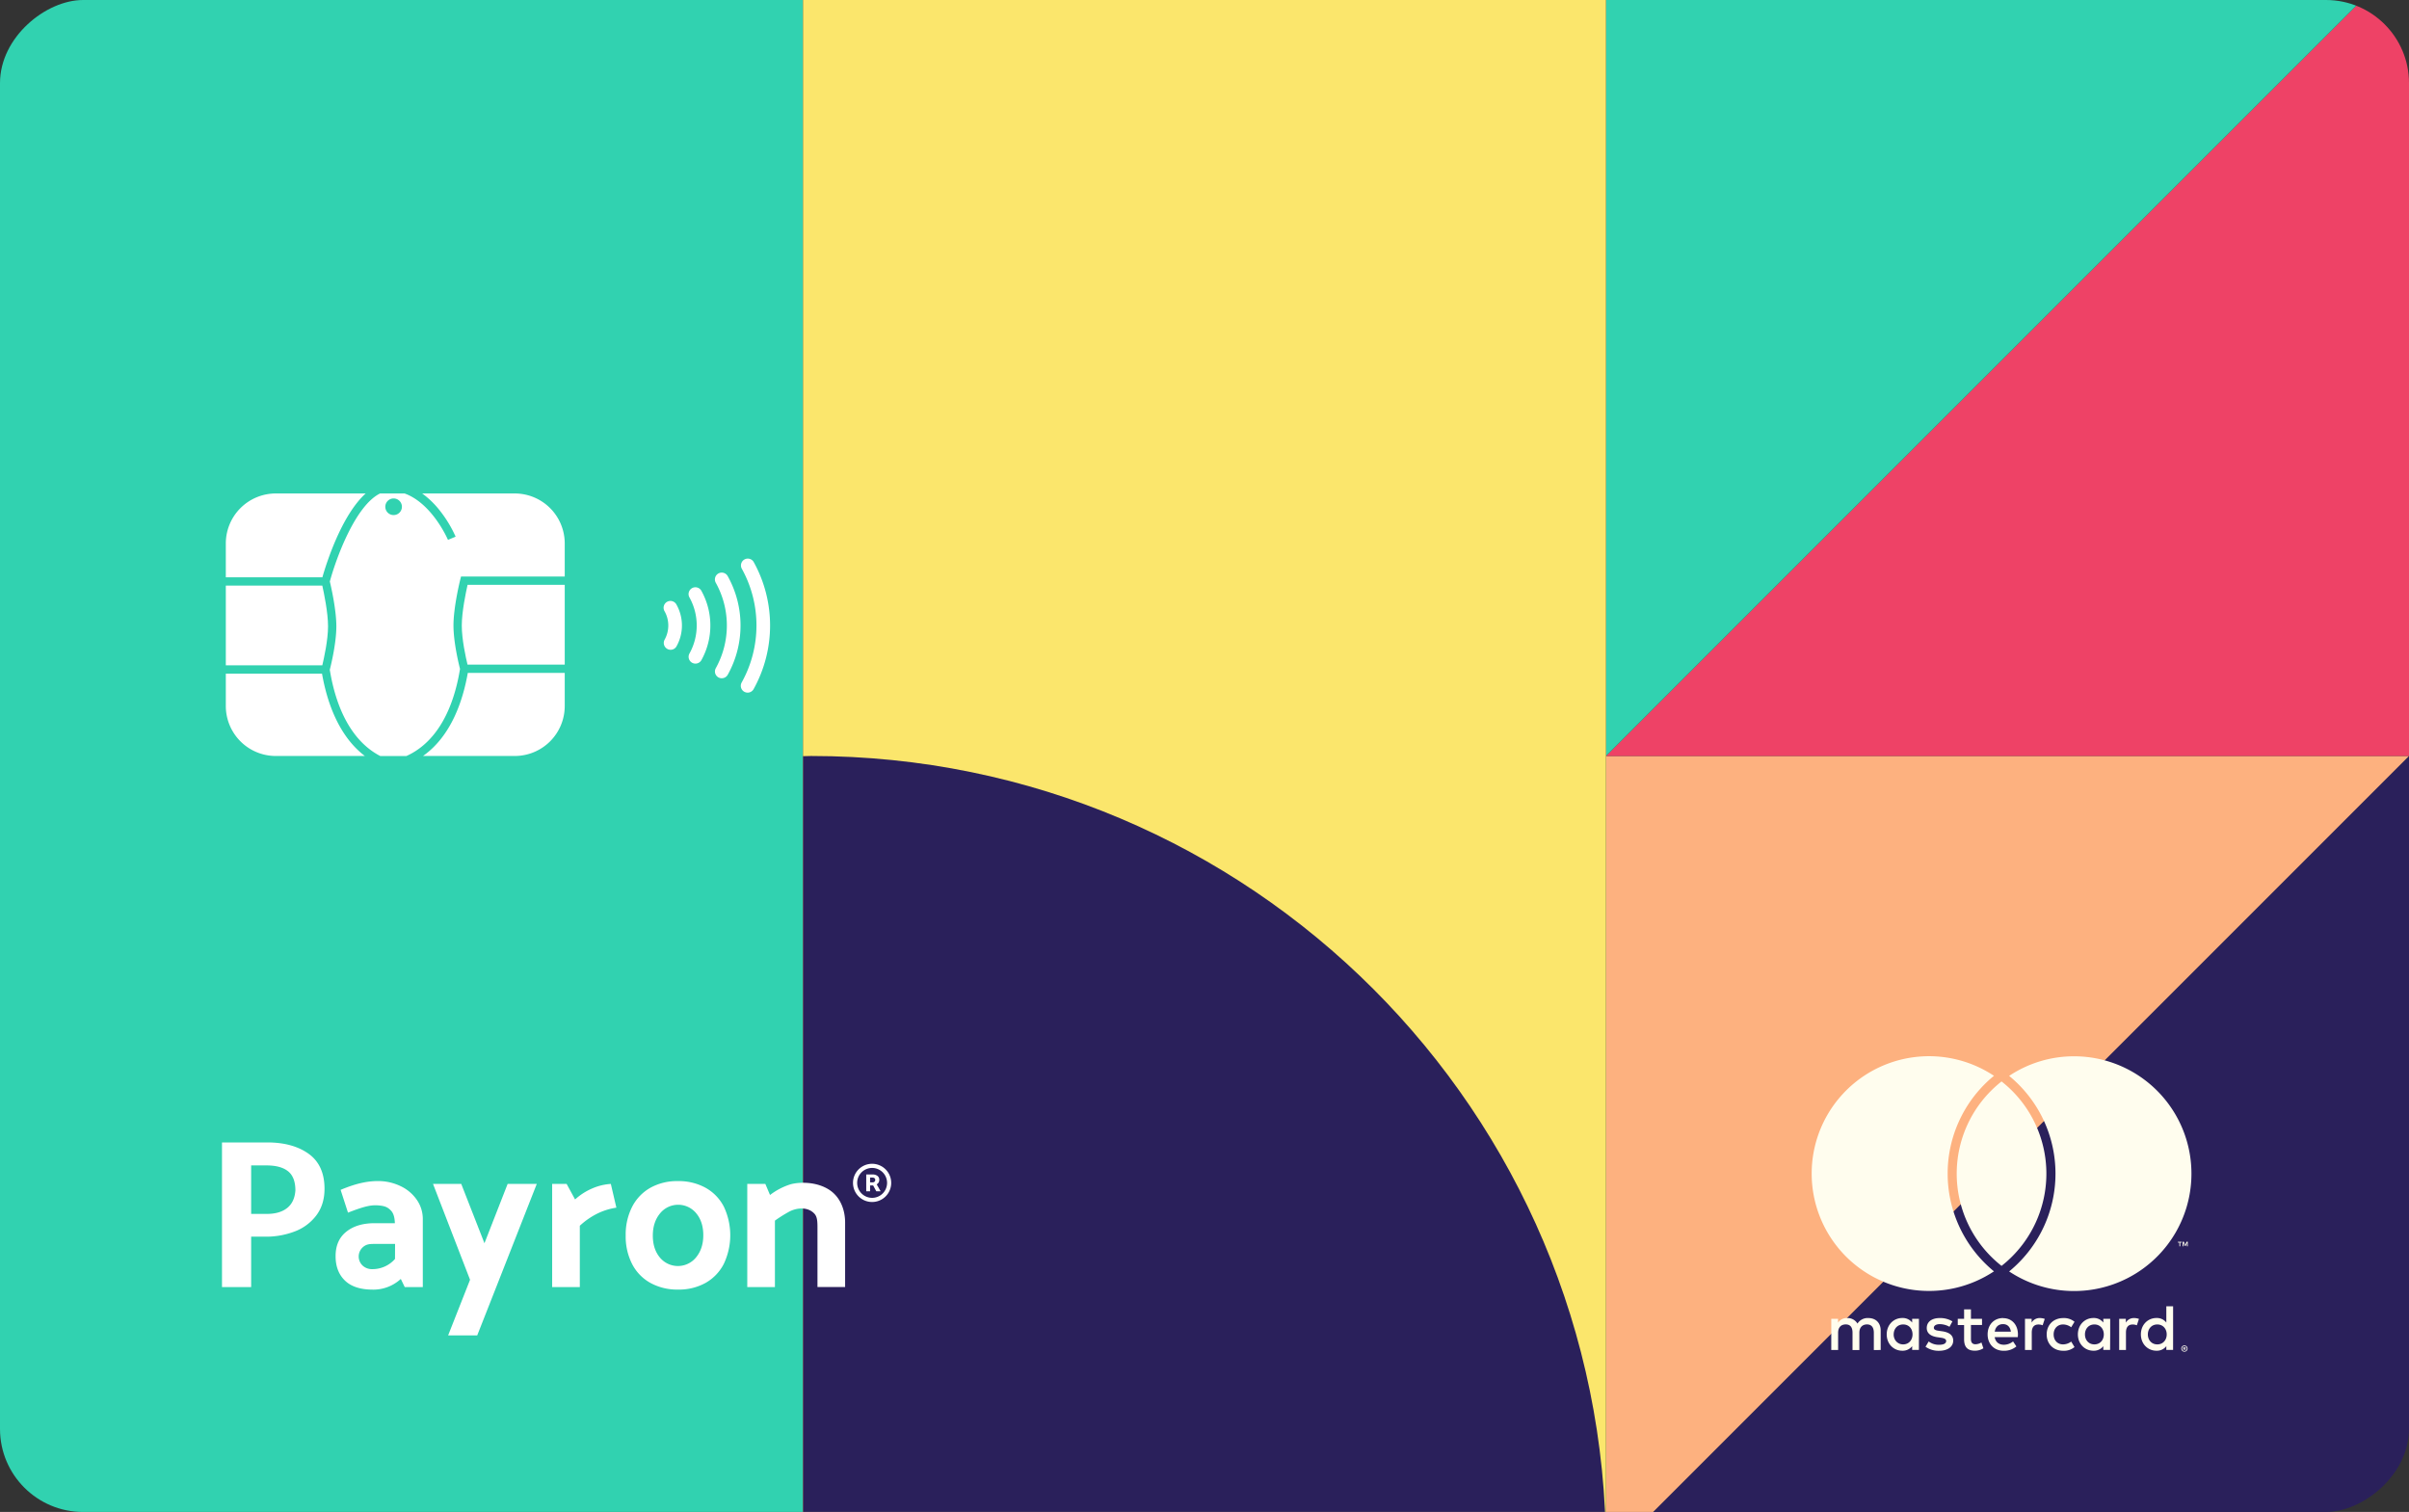
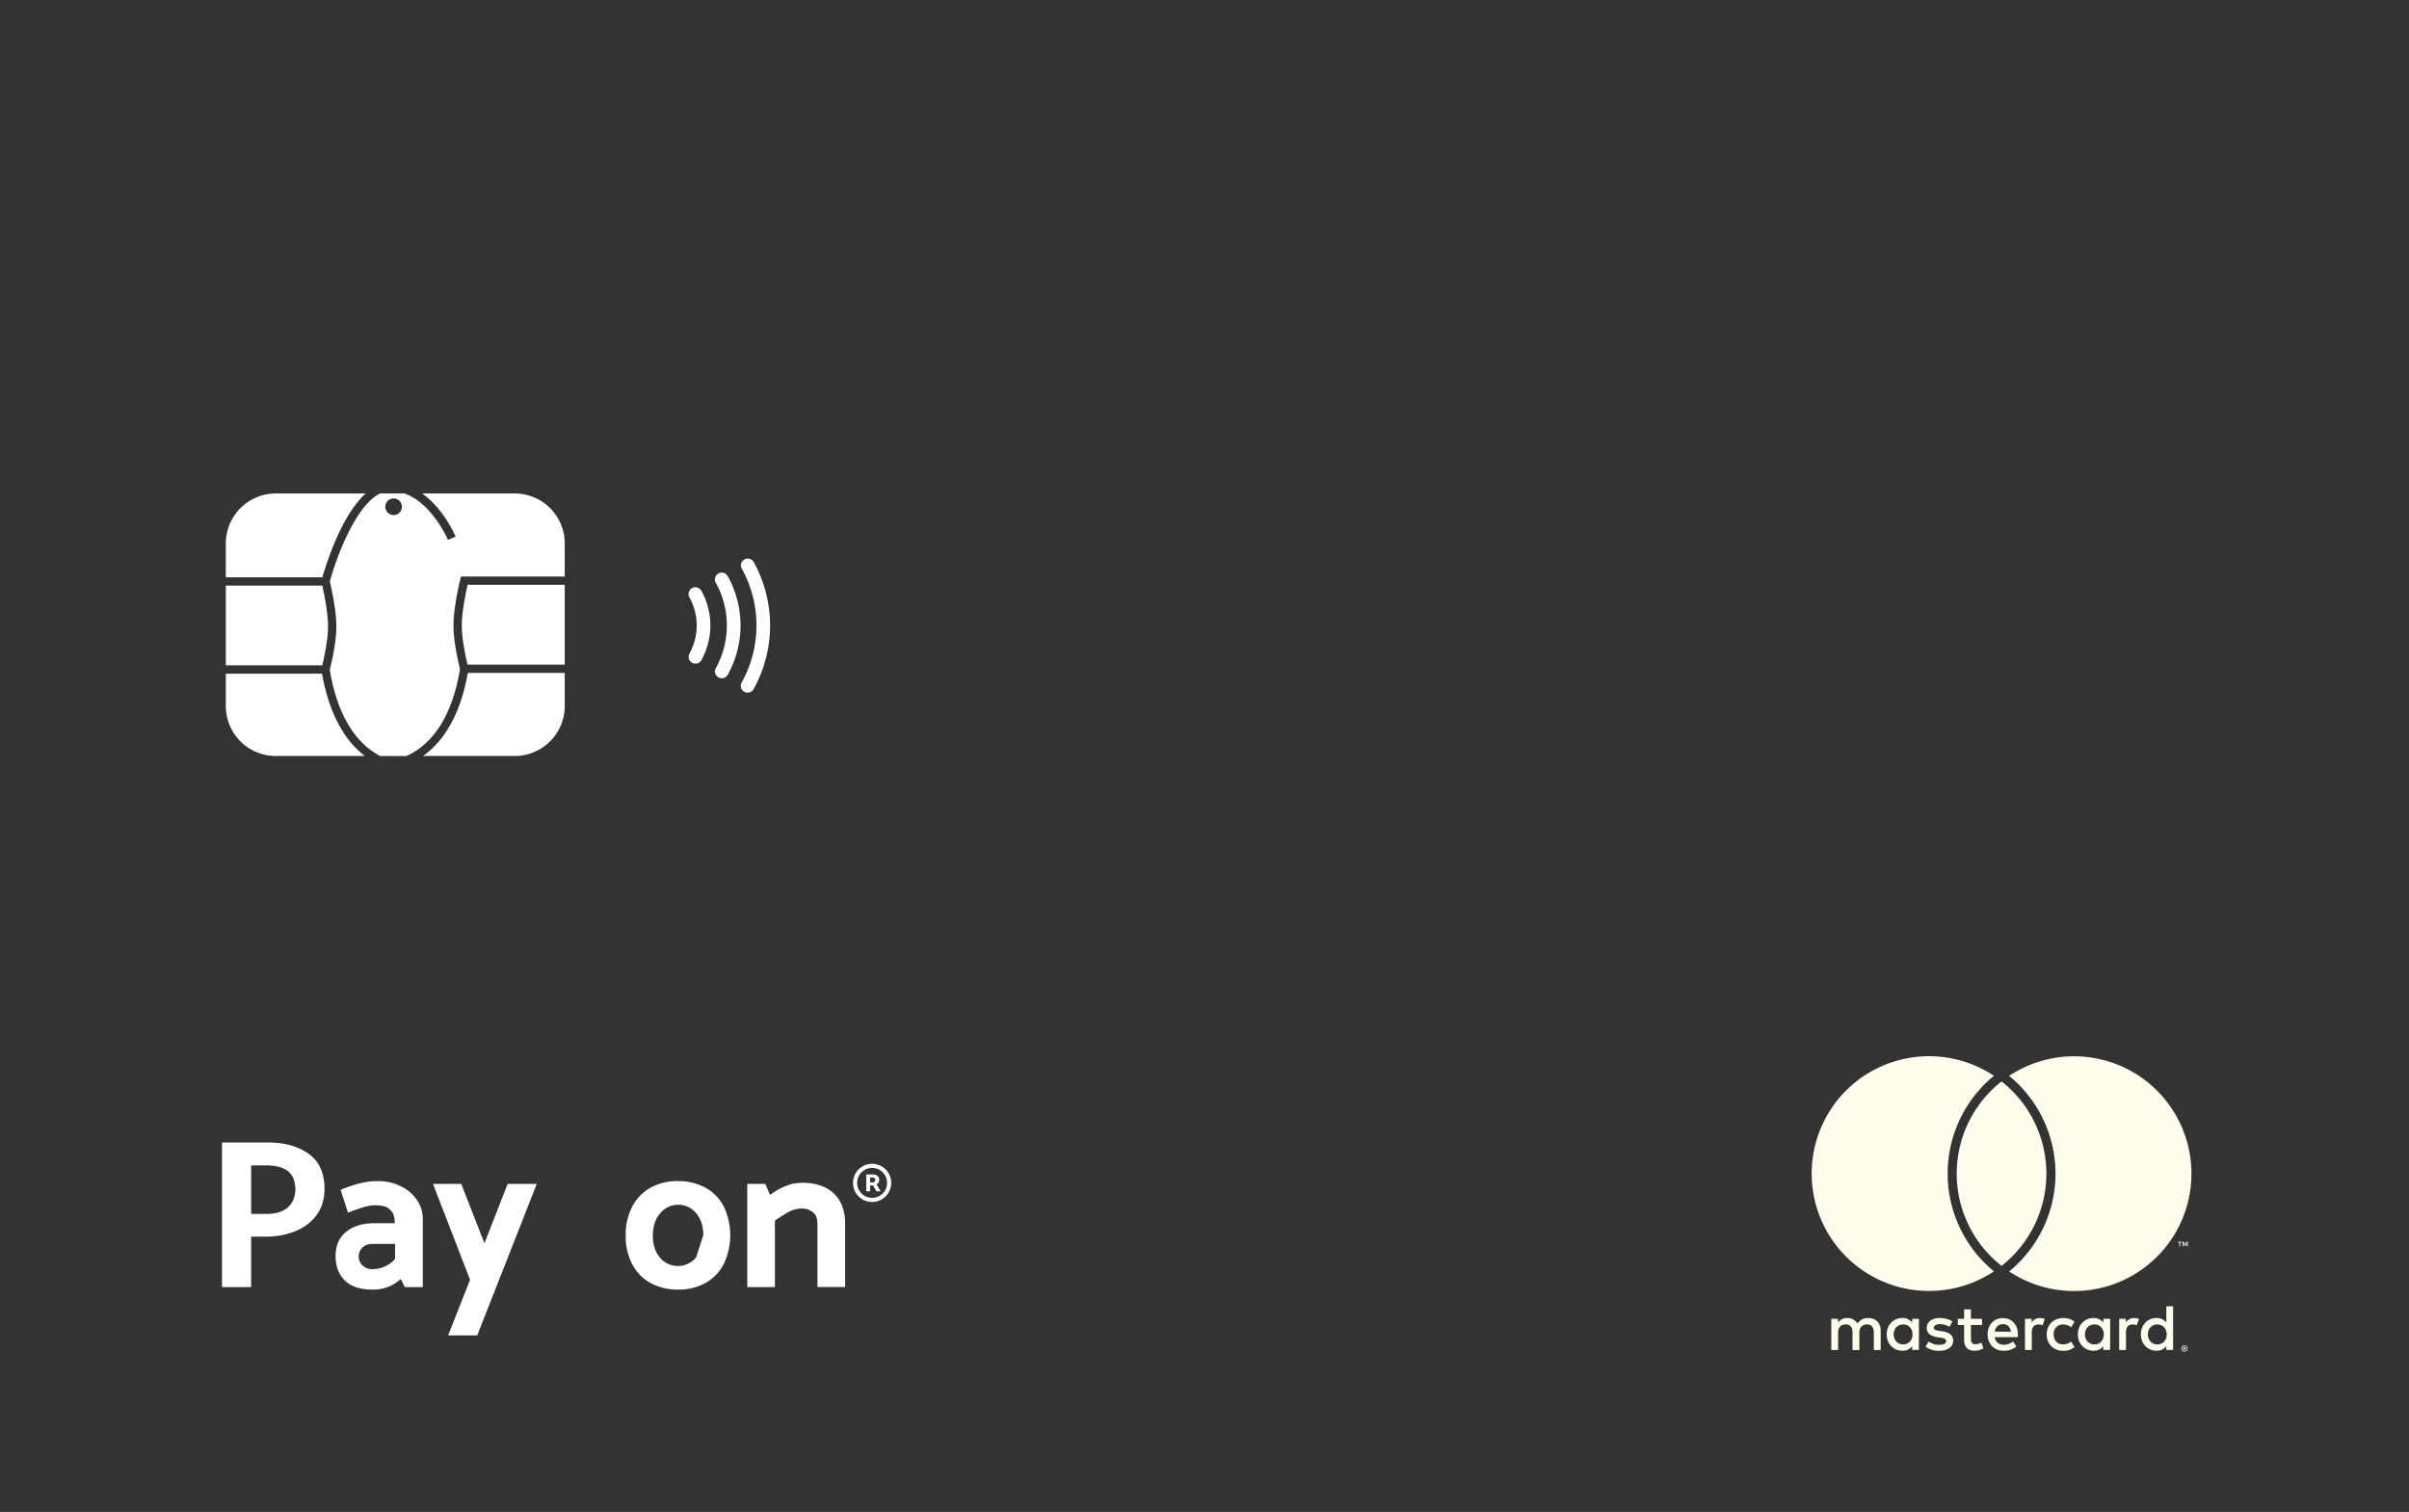
<svg xmlns="http://www.w3.org/2000/svg" viewBox="0 0 1450 910">
  <rect x="0" y="0" width="1450" height="910" fill="#333333" stroke="none" />
  <clipPath id="a">
-     <rect height="1450" rx="50" transform="matrix(0 -1 1 0 270 1180)" width="910" x="270" y="-270" />
-   </clipPath>
+     </clipPath>
  <g clip-path="url(#a)">
    <path d="m966.67 938.33h483.33v-483.33z" fill="#2a205b" />
    <path d="m1450 455h-483.33v483.33z" fill="#fdb17f" />
    <path d="m966.67 455h483.33v-483.33z" fill="#ee4266" />
    <path d="m1450-28.33h-483.33v483.33z" fill="#31d2b0" />
    <path d="m0-28.33h483.33v966.67h-483.33z" fill="#31d2b0" transform="matrix(-1 0 0 -1 483.33 910)" />
    <path d="m483.33-28.33h483.33v966.67h-483.33z" fill="#fbe66c" />
    <path d="m488.17 455c264.26 0 478.5 214.23 478.5 478.5v-961.83h-483.34v483.45c1.67-.01 3.22-.12 4.84-.12z" fill="none" />
    <path d="m488.17 455c-1.62 0-3.22.11-4.84.12v483.21h483.21c0-1.61.13-3.21.13-4.83 0-264.27-214.24-478.5-478.5-478.5z" fill="#2a205b" />
  </g>
  <path d="m1132 812.51v-11.77c0-4.43-2.82-7.41-7.37-7.45a7.26 7.26 0 0 0 -6.6 3.33 6.87 6.87 0 0 0 -6.2-3.33 6.21 6.21 0 0 0 -5.49 2.78v-2.31h-4.08v18.75h4.12v-10.39c0-3.26 1.81-5 4.59-5s4.08 1.77 4.08 5v10.43h4.12v-10.43c0-3.26 1.89-5 4.59-5s4.12 1.77 4.12 5v10.43zm61-18.75h-6.67v-5.69h-4.12v5.69h-3.81v3.73h3.81v8.51c0 4.35 1.69 6.94 6.51 6.94a9.49 9.49 0 0 0 5.1-1.45l-1.17-3.49a7.5 7.5 0 0 1 -3.61 1.06c-2 0-2.71-1.26-2.71-3.14v-8.47h6.67zm34.8-.47a5.54 5.54 0 0 0 -4.94 2.74v-2.27h-4v18.75h4.08v-10.51c0-3.1 1.33-4.83 4-4.83a6.71 6.71 0 0 1 2.55.47l1.26-3.84a8.59 8.59 0 0 0 -2.91-.51zm-52.62 2a14 14 0 0 0 -7.65-2c-4.74 0-7.8 2.27-7.8 6 0 3.06 2.27 4.94 6.47 5.53l1.92.28c2.24.31 3.3.9 3.3 2 0 1.45-1.49 2.28-4.28 2.28a10 10 0 0 1 -6.24-2l-1.92 3.18a13.52 13.52 0 0 0 8.12 2.43c5.42 0 8.56-2.55 8.56-6.12 0-3.29-2.48-5-6.56-5.61l-1.92-.27c-1.77-.24-3.18-.59-3.18-1.85s1.34-2.19 3.57-2.19a12.17 12.17 0 0 1 5.85 1.6zm109.32-2a5.54 5.54 0 0 0 -4.94 2.74v-2.27h-4v18.75h4.08v-10.51c0-3.1 1.33-4.83 4-4.83a6.71 6.71 0 0 1 2.55.47l1.26-3.84a8.59 8.59 0 0 0 -2.91-.51zm-52.58 9.85c0 5.69 4 9.84 10 9.84a9.83 9.83 0 0 0 6.75-2.23l-2-3.3a8.24 8.24 0 0 1 -4.91 1.69c-3.26 0-5.65-2.39-5.65-6s2.39-6 5.65-6a8.24 8.24 0 0 1 4.91 1.69l2-3.3a9.83 9.83 0 0 0 -6.75-2.23c-6 0-10 4.16-10 9.85zm38.22 0v-9.38h-4.14v2.24a7.13 7.13 0 0 0 -5.92-2.74c-5.26 0-9.38 4.12-9.38 9.85s4.12 9.84 9.38 9.84a7.13 7.13 0 0 0 5.92-2.74v2.27h4.08zm-15.18 0c0-3.3 2.15-6 5.69-6 3.37 0 5.65 2.59 5.65 6s-2.28 6-5.65 6c-3.54 0-5.69-2.71-5.69-6zm-49.25-9.85c-5.49 0-9.34 4-9.34 9.85s4 9.84 9.62 9.84a11.42 11.42 0 0 0 7.69-2.62l-2-3a8.92 8.92 0 0 1 -5.46 2c-2.63 0-5-1.22-5.61-4.6h13.93c0-.5.08-1 .08-1.56 0-5.85-3.65-9.85-8.91-9.85zm-.08 3.65c2.63 0 4.32 1.64 4.75 4.55h-9.73c.43-2.71 2.08-4.55 5-4.55zm102.38 6.2v-16.92h-4.08v9.78a7.14 7.14 0 0 0 -5.93-2.74c-5.26 0-9.38 4.12-9.38 9.85s4.12 9.84 9.38 9.84a7.14 7.14 0 0 0 5.93-2.74v2.27h4.07zm-15.19 0c0-3.3 2.16-6 5.69-6 3.37 0 5.65 2.59 5.65 6s-2.28 6-5.65 6c-3.53 0-5.69-2.71-5.69-6zm-137.8 0v-9.38h-4.08v2.24a7.14 7.14 0 0 0 -5.93-2.74c-5.26 0-9.38 4.12-9.38 9.85s4.12 9.84 9.38 9.84a7.14 7.14 0 0 0 5.93-2.74v2.27h4.06zm-15.19 0c0-3.3 2.16-6 5.69-6s5.65 2.59 5.65 6-2.27 6-5.65 6-5.71-2.71-5.71-6zm175 6.66a1.84 1.84 0 0 1 .74.14 1.91 1.91 0 0 1 .6.4 1.94 1.94 0 0 1 .41.6 1.92 1.92 0 0 1 0 1.44 1.89 1.89 0 0 1 -.41.59 1.94 1.94 0 0 1 -.6.41 2.05 2.05 0 0 1 -1.49 0 1.9 1.9 0 0 1 -1-1 1.8 1.8 0 0 1 0-1.44 1.91 1.91 0 0 1 .4-.6 1.9 1.9 0 0 1 1.36-.54zm0 3.31a1.47 1.47 0 0 0 .56-.11 1.45 1.45 0 0 0 .77-.77 1.53 1.53 0 0 0 0-1.14 1.45 1.45 0 0 0 -.77-.77 1.51 1.51 0 0 0 -1.13 0 1.54 1.54 0 0 0 -.47.31 1.62 1.62 0 0 0 -.31.46 1.53 1.53 0 0 0 0 1.14 1.62 1.62 0 0 0 .31.46 1.54 1.54 0 0 0 .47.31 1.48 1.48 0 0 0 .53.11zm.11-2.32a.78.78 0 0 1 .51.15.48.48 0 0 1 .18.4.48.48 0 0 1 -.14.35.71.71 0 0 1 -.41.18l.57.65h-.45l-.52-.65h-.17v.65h-.37v-1.73zm-.43.32v.46h.42a.54.54 0 0 0 .24-.05.22.22 0 0 0 .08-.18.2.2 0 0 0 -.08-.17.43.43 0 0 0 -.24-.06zm-2.21-61v-2.28h.92v-.46h-2.34v.46h.92v2.28zm4.53 0v-2.75h-.71l-.82 1.89-.83-1.89h-.71v2.75h.5v-2.07l.77 1.78h.53l.77-1.79v2.08zm-118.34 13.64c.56.48 1.14 1 1.71 1.42a70.64 70.64 0 1 1 0-117.67c-.57.47-1.15.93-1.71 1.41a76.06 76.06 0 0 0 0 114.84zm49.92-128a70.33 70.33 0 0 0 -39.1 11.8c.57.47 1.15.93 1.7 1.42a76 76 0 0 1 0 114.83c-.55.48-1.13 1-1.7 1.42a70.64 70.64 0 1 0 39.1-129.47zm-43.66 15.13c-.91.71-1.8 1.45-2.67 2.21a70.57 70.57 0 0 0 0 106.59c.87.76 1.76 1.5 2.67 2.21.91-.71 1.8-1.45 2.68-2.21a70.59 70.59 0 0 0 0-106.59c-.88-.76-1.77-1.5-2.68-2.21" fill="#fffdee" />
  <g fill="#fff">
    <path d="m450 416.87a4.1 4.1 0 0 1 -3.58-6.11 70.55 70.55 0 0 0 0-68.62 4.11 4.11 0 0 1 7.17-4 78.9 78.9 0 0 1 0 76.64 4.11 4.11 0 0 1 -3.6 2.1" />
    <path d="m434.43 408.22a4.09 4.09 0 0 1 -3.57-6.1 52.89 52.89 0 0 0 0-51.33 4.11 4.11 0 1 1 7.18-4 61 61 0 0 1 0 59.31 4.12 4.12 0 0 1 -3.6 2.11" />
    <path d="m418.59 399.4a4.1 4.1 0 0 1 -3.58-6.11 34.75 34.75 0 0 0 0-33.67 4.11 4.11 0 1 1 7.18-4 43.05 43.05 0 0 1 0 41.68 4.14 4.14 0 0 1 -3.6 2.1" />
-     <path d="m403.64 391.08a4.12 4.12 0 0 1 -3.59-6.11 17.49 17.49 0 0 0 0-17 4.11 4.11 0 1 1 7.17-4 25.72 25.72 0 0 1 0 25 4.07 4.07 0 0 1 -3.58 2.11" />
    <path d="m135.92 327v20.45h58.13c2.23-7.81 11.38-37.2 26.06-50.45h-54.19a30.09 30.09 0 0 0 -30 30z" />
    <path d="m193.83 405.45h-57.91v19.55a30.09 30.09 0 0 0 30 30h53.69c-16.01-12.17-22.87-32.92-25.78-49.55z" />
    <path d="m194 352.45h-58.08v48h58.08c1-4.29 3.45-15.18 3.45-23.5s-2.45-19.95-3.45-24.5z" />
    <path d="m198.53 350c.75 3.13 3.92 16.91 3.92 27s-3.21 23.26-3.95 26.11c4 24.58 13.74 42.11 28.21 50.71.74.44 1.49.85 2.22 1.23h15.61a41.38 41.38 0 0 0 3.92-2c14.62-8.44 24.44-25.88 28.43-50.45-.73-2.85-3.94-16-3.94-26.11 0-11.18 3.91-26.94 4.07-27.6l.48-1.9h62.42v-19.99a30.09 30.09 0 0 0 -30-30h-55.81a52.83 52.83 0 0 1 10.29 9.88 74 74 0 0 1 9.85 16.12l-4.61 1.93c-.1-.25-9.42-21.91-26.08-27.92h-14.82c-14.91 7.35-26.46 39.09-30.21 52.99zm38.39-50a5 5 0 1 1 -5 5 5 5 0 0 1 5-5z" />
    <path d="m254.61 455h55.31a30.09 30.09 0 0 0 30-30v-20h-58.35c-2.97 16.91-10.09 38.1-26.96 50z" />
    <path d="m281.4 400h58.52v-48h-58.49c-1 4.51-3.48 16.12-3.48 24.5s2.41 19.16 3.45 23.5z" />
    <path d="m185.79 694.44q-9.54-6.84-24.9-6.85h-27.27v87.06h17.55v-30.34h8.57a48.3 48.3 0 0 0 17.66-3.14 29.08 29.08 0 0 0 13-9.67q4.92-6.53 4.93-16 0-14.2-9.54-21.06zm-13 32.65q-4.47 3.52-12.16 3.52h-9.46v-29.19h9.21c5.71 0 10.05 1.17 13 3.52s4.42 6.21 4.42 11.58q-.52 7.05-5.01 10.57z" />
    <path d="m241 713.84a30.91 30.91 0 0 0 -13.57-3c-6.09 0-13.07 1.34-22.41 5.3l4.44 13.71c10.67-4.17 14.29-4.7 18.51-4.34 4 .34 5.51 1.24 7.26 3s2.35 4.53 2.44 7.69h-12.16q-10.75 0-17.15 5.19t-6.36 14.7q0 9.21 5.63 14.65t16.77 5.44a24.39 24.39 0 0 0 16.85-6.44l2.36 4.91h10.88v-40.84a20.17 20.17 0 0 0 -3.69-11.81 24.59 24.59 0 0 0 -9.8-8.16zm-3.24 43.87a18 18 0 0 1 -13.7 6.14 8.22 8.22 0 0 1 -5.7-2.05 7.52 7.52 0 0 1 -.05-11.07c2.13-1.94 4.21-2.05 6.94-2.05h12.55z" />
-     <path d="m356.31 715.35a36.67 36.67 0 0 0 -10.16 6.56l-5.09-9.35h-8.71v62.09h16.65v-36.91a44.25 44.25 0 0 1 11.58-7.82 39.16 39.16 0 0 1 10.42-3.07l-3.33-14.29a33.35 33.35 0 0 0 -11.36 2.79z" />
-     <path d="m424.66 714.86a33.48 33.48 0 0 0 -16.58-4 33 33 0 0 0 -16.58 4 27.55 27.55 0 0 0 -11 11.45 36.77 36.77 0 0 0 -3.89 17.29 36.39 36.39 0 0 0 3.89 17.22 27.25 27.25 0 0 0 11 11.33 33.47 33.47 0 0 0 16.58 4 33 33 0 0 0 16.58-4 27.52 27.52 0 0 0 11-11.46 40.19 40.19 0 0 0 0-34.5 27.25 27.25 0 0 0 -11-11.33zm-5.66 41.87a14.07 14.07 0 0 1 -21.81.12q-4.25-5.11-4.25-13.18t4.31-13.32a14.05 14.05 0 0 1 21.81-.12q4.26 5.12 4.26 13.18t-4.32 13.32z" />
+     <path d="m424.66 714.86a33.48 33.48 0 0 0 -16.58-4 33 33 0 0 0 -16.58 4 27.55 27.55 0 0 0 -11 11.45 36.77 36.77 0 0 0 -3.89 17.29 36.39 36.39 0 0 0 3.89 17.22 27.25 27.25 0 0 0 11 11.33 33.47 33.47 0 0 0 16.58 4 33 33 0 0 0 16.58-4 27.52 27.52 0 0 0 11-11.46 40.19 40.19 0 0 0 0-34.5 27.25 27.25 0 0 0 -11-11.33zm-5.66 41.87a14.07 14.07 0 0 1 -21.81.12q-4.25-5.11-4.25-13.18t4.31-13.32a14.05 14.05 0 0 1 21.81-.12q4.26 5.12 4.26 13.18z" />
    <path d="m499.14 716.11c-7.85-5.12-18.24-4.73-23.36-3.3a40 40 0 0 0 -12.29 6.41l-2.82-6.66h-10.88v62.09h16.64v-40a85.53 85.53 0 0 1 8.45-5.32c4.17-2.32 11.17-3.33 15.31 1.14 1.8 1.95 1.86 4.89 1.85 9v35.15h16.64v-38.89c0-6.28-2.09-14.73-9.54-19.62z" />
    <path d="m291.6 748.26-13.97-35.7h-16.99l22.29 57.69-13.19 33.46h17.51l11.69-29.7 24.15-61.45h-17.54z" />
    <path d="m528.82 711.74a3 3 0 0 0 .42-1.58 2.86 2.86 0 0 0 -1.15-2.48 4.93 4.93 0 0 0 -2.94-.82h-3.75v10.14h2.33v-3.53h1.82l1.9 3.53h2.61l-2.37-4.19a3 3 0 0 0 1.13-1.07zm-2.49-.48a1.9 1.9 0 0 1 -1.23.38h-1.37v-2.9h1.34a2 2 0 0 1 1.29.36 1.32 1.32 0 0 1 .45 1.1 1.29 1.29 0 0 1 -.48 1.06z" />
    <path d="m524.94 700.44a11.5 11.5 0 1 0 11.49 11.5 11.51 11.51 0 0 0 -11.49-11.5zm0 20.5a9 9 0 1 1 9-9 9 9 0 0 1 -9 9z" />
  </g>
</svg>